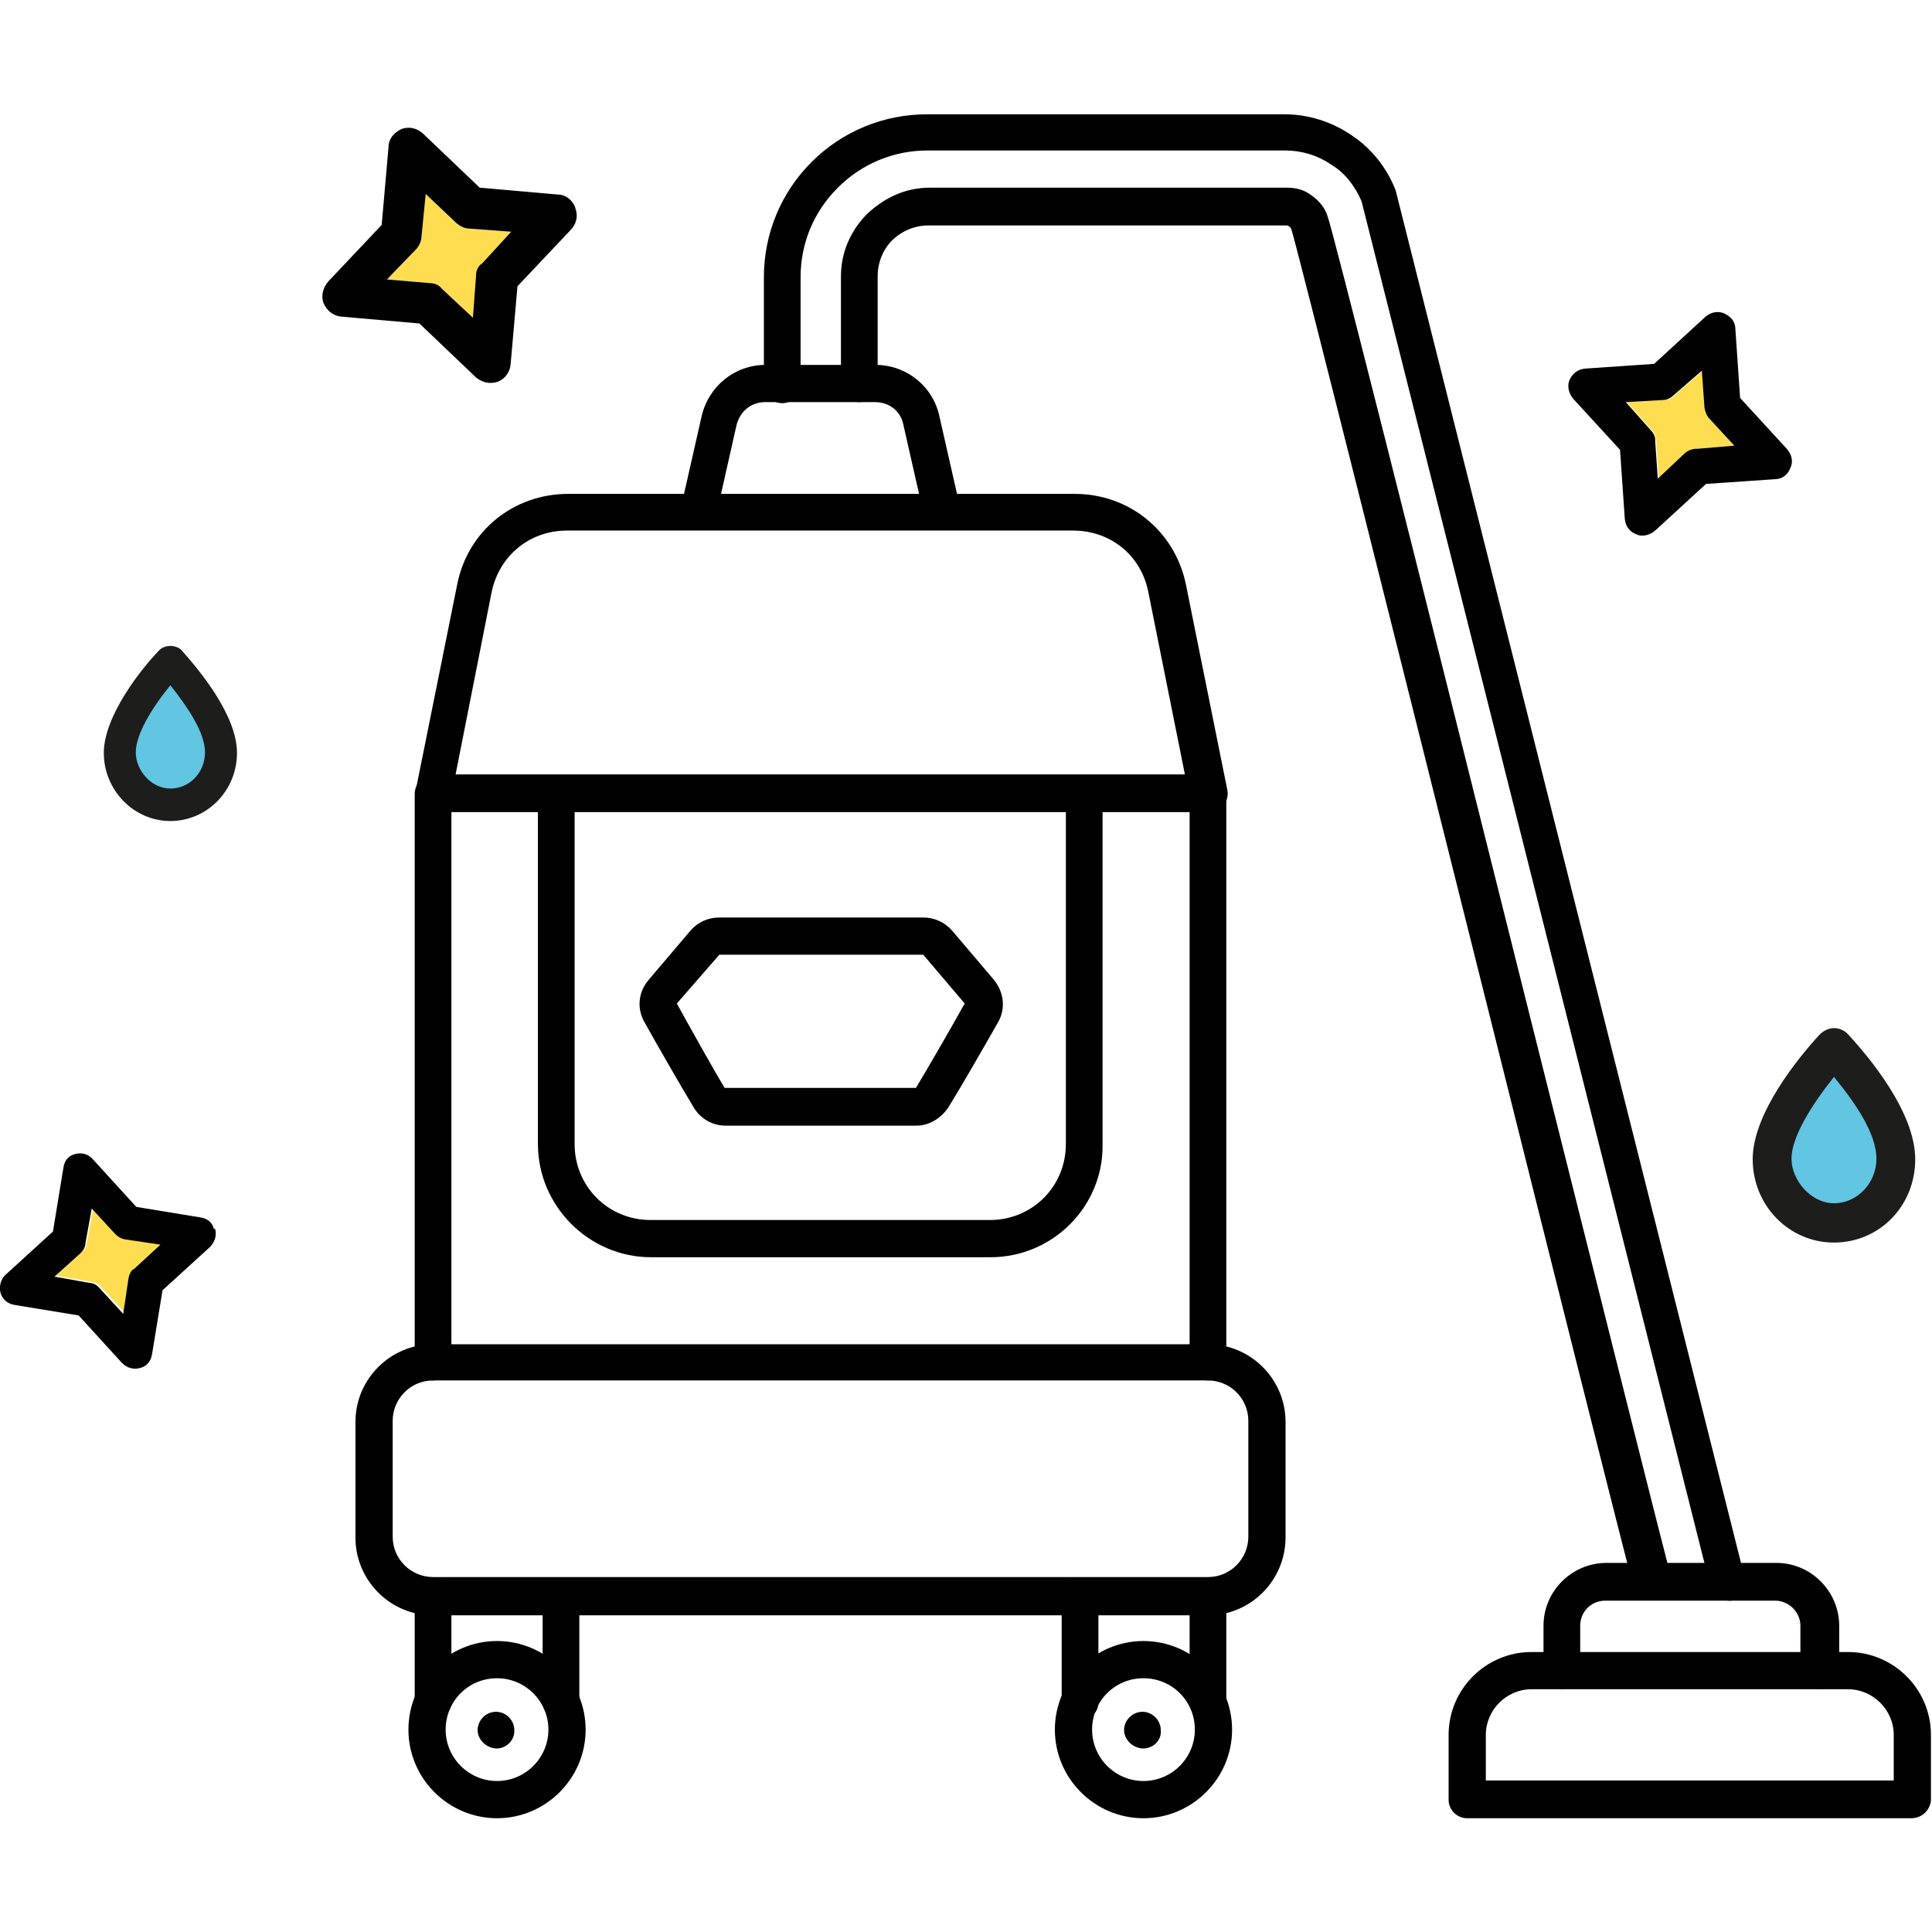
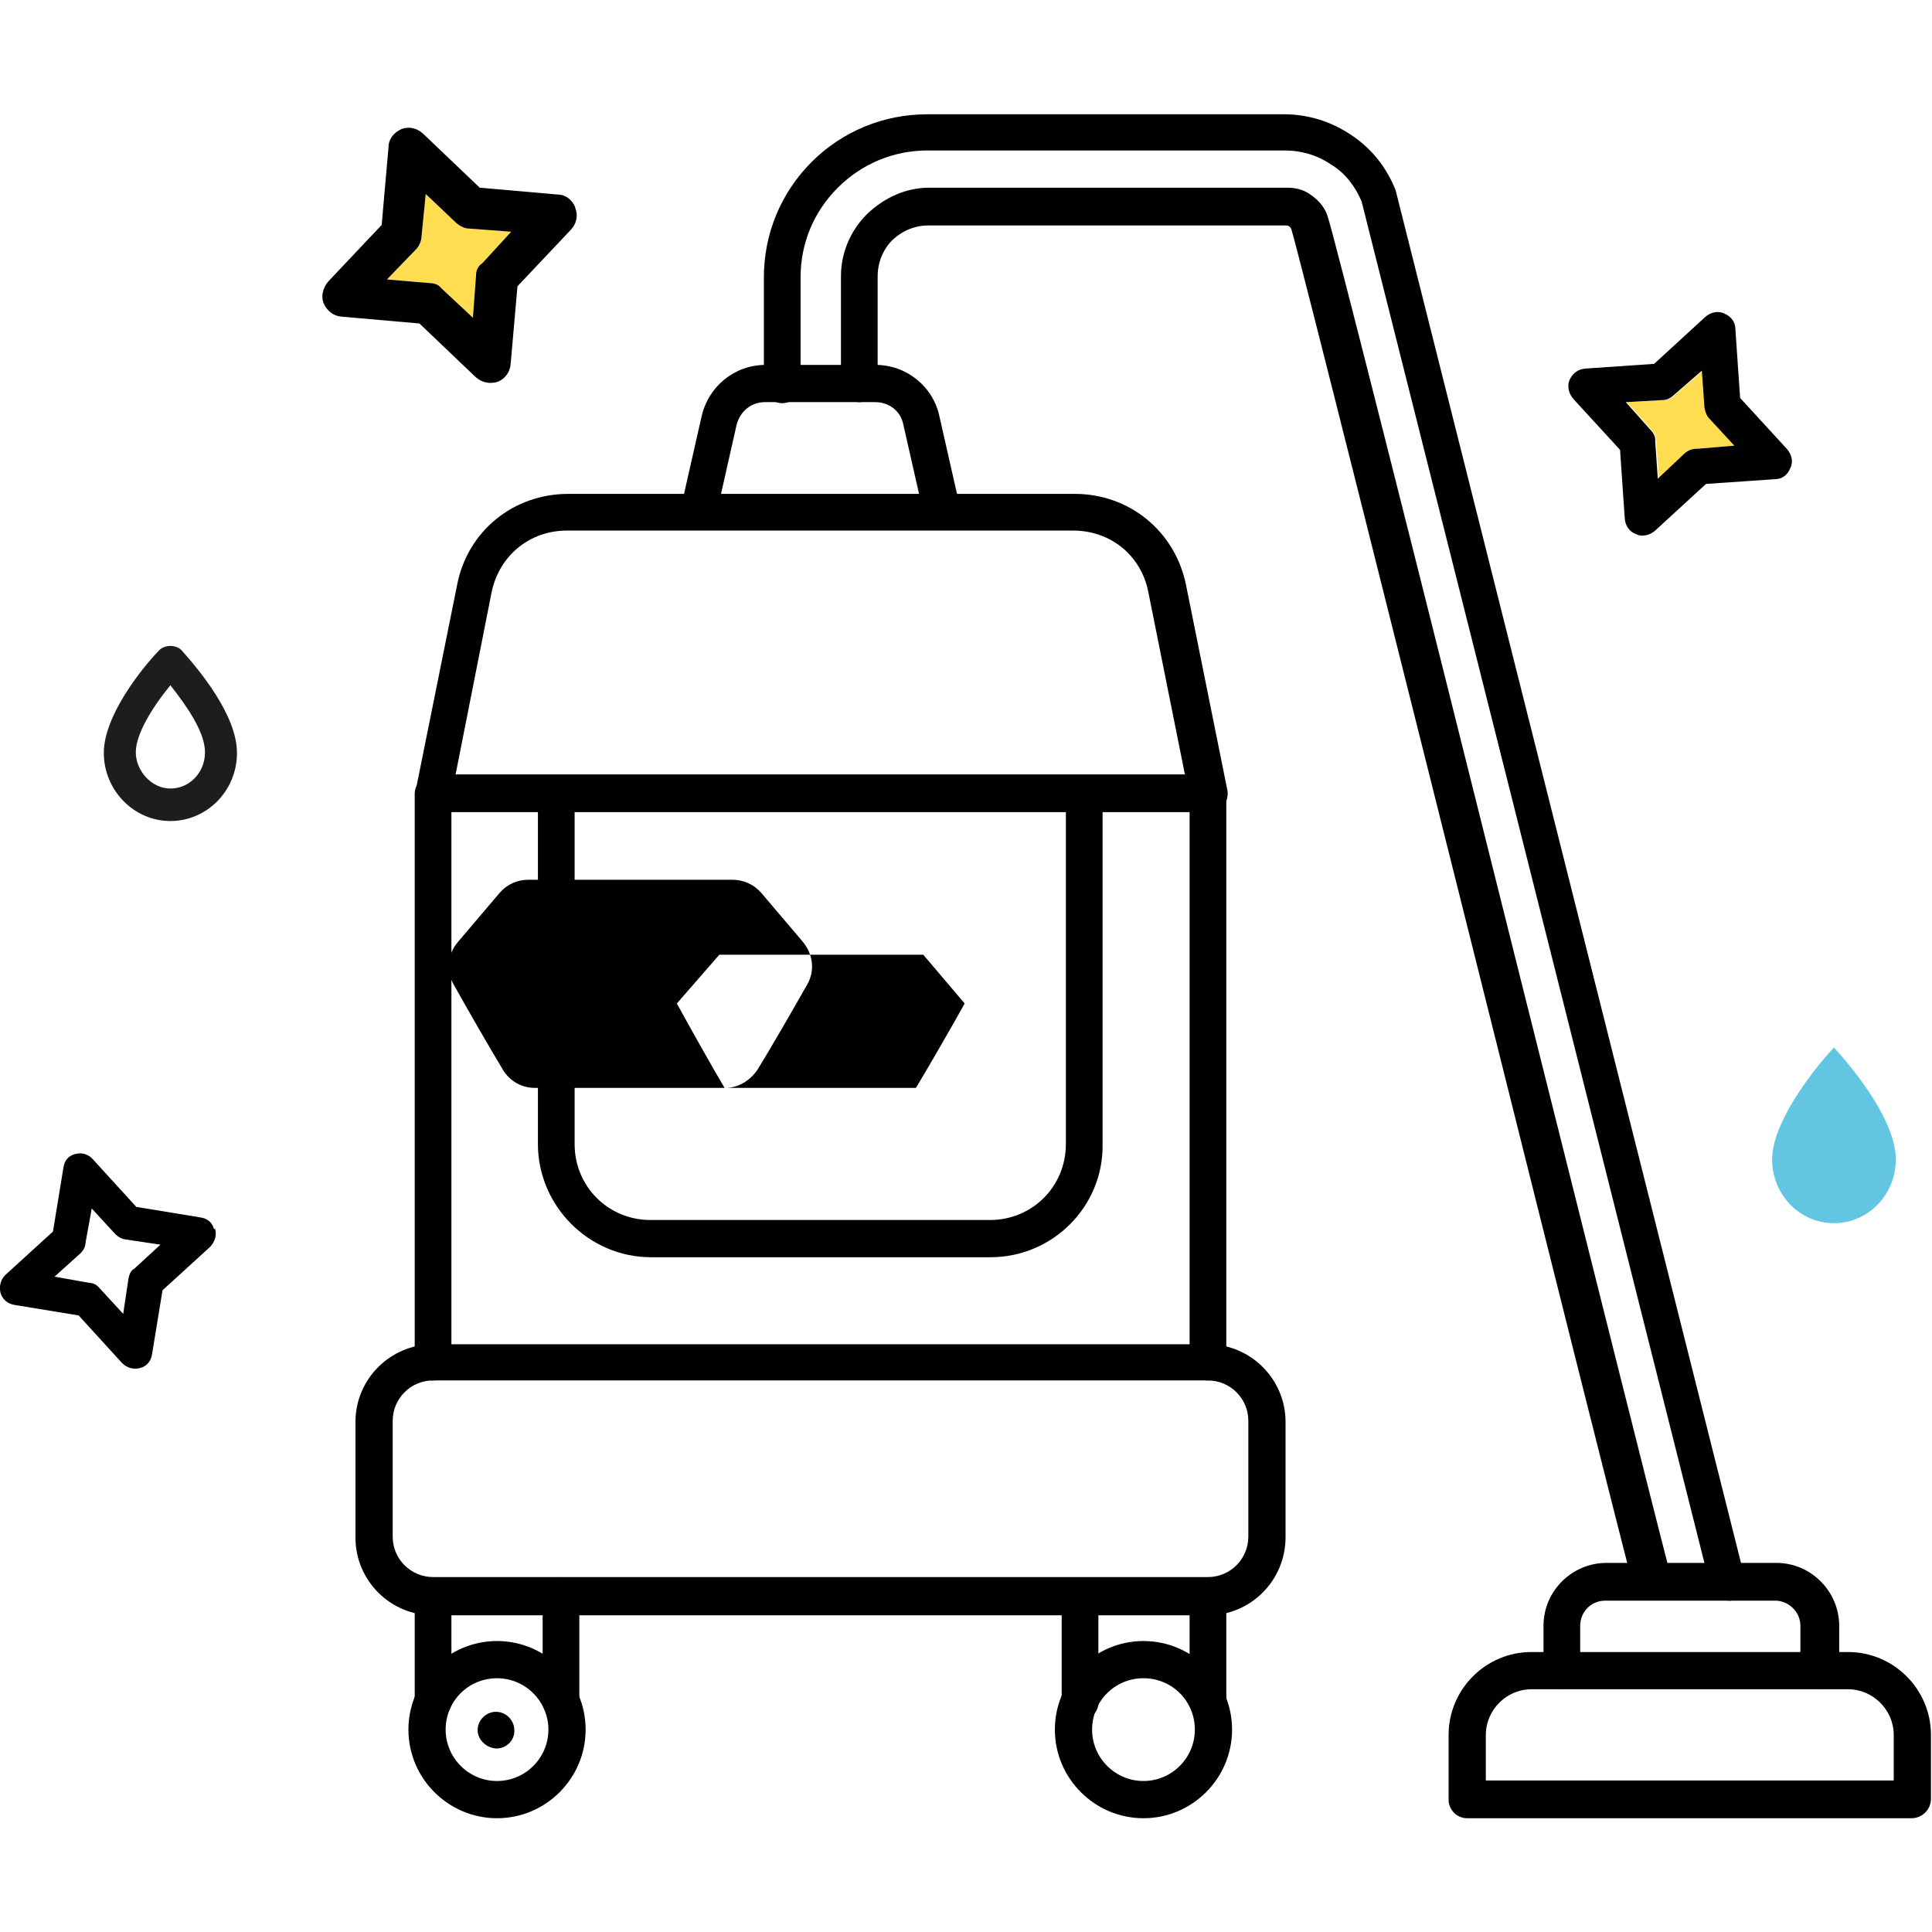
<svg xmlns="http://www.w3.org/2000/svg" viewBox="0 0 368.5 368.5">
  <defs>
    <style>      .cls-1 {        fill: #010101;      }      .cls-2 {        fill: #62c5e2;      }      .cls-3 {        fill: #1d1d1b;      }      .cls-4 {        fill: #ffdd51;      }    </style>
  </defs>
  <g>
    <g id="Warstwa_1">
      <g id="Layer_1">
        <path class="cls-2" d="M361.6,221.1c0,6.7-5.2,12.2-11.8,12.2s-11.8-5.5-11.8-12.2,7.3-16.5,11.8-21.3c4.4,4.8,11.8,14.3,11.8,21.3Z" />
-         <path class="cls-3" d="M349.8,237c-8.6,0-15.5-7.1-15.5-15.9s8.9-19.6,12.8-23.8c.7-.7,1.7-1.2,2.7-1.2h0c1,0,2,.4,2.7,1.2,3.9,4.2,12.8,14.8,12.8,23.8s-6.9,15.9-15.5,15.9h0ZM349.8,205.4c-4.3,5.4-8.1,11.5-8.1,15.6s3.7,8.5,8.1,8.5,8.1-3.8,8.1-8.5-3.9-10.5-8.1-15.6Z" />
-         <path class="cls-2" d="M42.2,143.5c0,5.5-4.3,10-9.7,10s-9.7-4.5-9.7-10,6.1-13.5,9.7-17.5c3.7,4,9.7,11.6,9.7,17.5Z" />
        <path class="cls-3" d="M32.5,156.6c-7,0-12.7-5.9-12.7-13s7.3-16.2,10.5-19.5c.5-.6,1.4-.9,2.2-.9h0c.8,0,1.7.3,2.2.9,3.1,3.5,10.5,12.2,10.5,19.5s-5.8,13-12.7,13h0ZM32.5,130.7c-3.6,4.4-6.6,9.4-6.6,12.8s2.9,6.9,6.6,6.9,6.6-3.1,6.6-6.9-3.3-8.6-6.6-12.8Z" />
        <path class="cls-4" d="M330.8,85l-7.1.6c-.7,0-1.5.3-2.1.8l-5.2,4.9-.5-7.2c0-.7-.3-1.5-.8-2l-4.8-5.4,7.1-.4c.8,0,1.6-.4,2-.9l5.4-4.7.5,7c0,.8.4,1.6.9,2.1l4.8,5.2h-.1Z" />
        <path class="cls-1" d="M340.8,85.6c.9,1,1.3,2.4.7,3.6-.5,1.4-1.6,2.2-3,2.2l-13.1.9-9.7,8.9c-.9.8-2.4,1.3-3.6.7-1.4-.5-2.1-1.7-2.2-3l-.9-13.1-8.9-9.7c-.8-.9-1.3-2.4-.7-3.7s1.7-2,3-2.1l13.1-.9,9.7-8.9c1-.9,2.4-1.3,3.7-.7s2.1,1.6,2.1,3l.9,13.1,8.9,9.7h0ZM323.7,85.6l7.1-.6-4.8-5.2c-.5-.5-.8-1.4-.9-2.1l-.5-7-5.4,4.7c-.5.5-1.3.9-2,.9l-7.1.4,4.8,5.4c.5.5.9,1.3.8,2l.5,7.2,5.2-4.9c.6-.5,1.4-.8,2.1-.8h.1Z" />
        <path class="cls-4" d="M97.5,44.2l-5.5,6c-.6.5-1,1.4-1.2,2.3l-.6,8.1-6-5.6c-.5-.6-1.4-1-2.2-1l-8.2-.7,5.7-5.9c.6-.6,1-1.6.9-2.3l.8-8.1,5.9,5.6c.6.6,1.6,1,2.4,1l8,.6h-.1Z" />
        <path class="cls-1" d="M109.7,39.6c.6,1.5.3,3-.8,4.2l-10.2,10.8-1.3,14.8c-.1,1.5-1,2.8-2.4,3.4-1.5.5-3,.2-4.2-.8l-10.8-10.3-14.8-1.3c-1.5-.1-2.8-1-3.5-2.6-.5-1.4-.1-2.9.9-4.1l10.2-10.8,1.3-14.8c0-1.6,1-2.8,2.5-3.5,1.4-.5,2.9-.2,4.1.9l10.8,10.3,14.8,1.3c1.6,0,2.8,1,3.4,2.4h0ZM92,50.2l5.5-6-8-.6c-.9,0-1.8-.5-2.4-1l-5.9-5.6-.8,8.1c0,.8-.4,1.7-.9,2.3l-5.7,5.9,8.2.7c.8,0,1.7.3,2.2,1l6,5.6.6-8.1c0-.9.4-1.8,1.2-2.3h.1Z" />
-         <path class="cls-4" d="M30.7,237.3l-5,4.6c-.5.4-.8,1-.9,1.8l-1,6.7-4.6-5c-.4-.5-1.2-.9-1.8-.9l-6.7-1.2,5-4.5c.5-.5.9-1.2.9-1.9l1.2-6.6,4.5,4.9c.5.5,1,.9,1.9,1l6.7,1h-.1Z" />
        <path class="cls-1" d="M41,234.3c.4,1.3,0,2.5-.9,3.5l-9.1,8.3-2,12.2c-.2,1.3-1,2.3-2.2,2.6-1.3.4-2.6,0-3.5-.9l-8.3-9.1-12.2-2c-1.3-.2-2.3-1-2.7-2.3-.3-1.2,0-2.5.9-3.4l9.1-8.3,2-12.2c.2-1.4,1-2.3,2.3-2.6,1.2-.3,2.4,0,3.3,1l8.3,9.1,12.2,2c1.4.2,2.3,1,2.6,2.2h.2ZM25.6,242l5-4.6-6.7-1c-.7-.1-1.4-.5-1.9-1l-4.5-4.9-1.2,6.6c0,.7-.4,1.4-.9,1.9l-5,4.5,6.7,1.2c.7,0,1.4.4,1.8.9l4.6,5,1-6.7c.1-.7.4-1.4.9-1.8h.1Z" />
        <g id="Layer_x5F_1">
          <g id="_364554528">
            <path id="_364552944" class="cls-1" d="M82.6,263.3c-4.3,0-7.7,3.5-7.7,7.7v22.1c0,4.3,3.5,7.7,7.7,7.7h147.8c4.3,0,7.7-3.5,7.7-7.7v-22.1c0-4.3-3.5-7.7-7.7-7.7H82.6ZM230.4,308.1H82.6c-8.2,0-14.8-6.7-14.8-14.8v-22.1c0-8.2,6.7-14.8,14.8-14.8h147.8c8.2,0,14.8,6.7,14.8,14.8v22c0,8.3-6.7,14.9-14.8,14.9h0Z" />
            <path id="_364552992" class="cls-1" d="M82.6,263.3c-1.9,0-3.5-1.6-3.5-3.5v-108.4c0-1.9,1.6-3.5,3.5-3.5s3.5,1.6,3.5,3.5v108.4c0,1.9-1.6,3.5-3.5,3.5h0ZM230.4,263.3c-1.9,0-3.5-1.6-3.5-3.5v-108.4c0-1.9,1.6-3.5,3.5-3.5s3.5,1.6,3.5,3.5v108.4c0,1.9-1.6,3.5-3.5,3.5h0Z" />
            <path id="_364553160" class="cls-1" d="M188.9,239.8h-64.7c-11.9,0-21.6-9.8-21.6-21.6v-66.8c0-1.9,1.6-3.5,3.5-3.5s3.5,1.6,3.5,3.5v66.8c0,8.1,6.4,14.5,14.5,14.5h64.7c8.1,0,14.5-6.4,14.5-14.5v-66.8c0-1.9,1.6-3.5,3.5-3.5s3.5,1.6,3.5,3.5v66.8c.2,11.9-9.5,21.6-21.4,21.6h.2Z" />
            <path id="_364553208" class="cls-1" d="M86.9,147.7h139.1l-7-34.9c-1.4-6.9-7.2-11.6-14.3-11.6h-96.6c-7,0-12.8,4.7-14.3,11.6l-6.9,34.9h0ZM230.4,154.9H82.6c-1,0-2-.4-2.7-1.3s-.9-1.9-.6-2.9l7.9-39.2c2-10.2,10.7-17.3,21.2-17.3h96.6c10.4,0,19.1,7.1,21.2,17.3l7.9,39.2c.2,1-.1,2.1-.6,2.9-.9.8-1.9,1.3-2.9,1.3h0Z" />
            <path id="_364553376" class="cls-1" d="M133.4,101c-.2,0-.5,0-.8-.1-1.9-.4-3.1-2.4-2.7-4.2l3.9-17.2c1.3-5.8,6.3-9.9,12.2-9.9h21c5.9,0,11,4.1,12.2,9.9l3.9,17.2c.4,1.9-.8,3.9-2.7,4.2-1.9.4-3.9-.8-4.2-2.7l-3.9-17.2c-.5-2.6-2.7-4.3-5.4-4.3h-21c-2.6,0-4.7,1.7-5.4,4.3l-3.9,17.3c-.3,1.6-1.8,2.7-3.4,2.7h.2Z" />
            <path id="_364551936" class="cls-1" d="M94.8,320.1c-5.5,0-9.8,4.4-9.8,9.8s4.4,9.8,9.8,9.8,9.8-4.4,9.8-9.8-4.4-9.8-9.8-9.8ZM94.8,346.8c-9.3,0-16.9-7.6-16.9-16.9s7.6-16.9,16.9-16.9,16.9,7.6,16.9,16.9-7.6,16.9-16.9,16.9Z" />
            <path id="_364553496" class="cls-1" d="M107,328.1c-1.9,0-3.5-1.6-3.5-3.5v-20.1c0-1.9,1.6-3.5,3.5-3.5s3.5,1.6,3.5,3.5v20.1c0,1.9-1.6,3.5-3.5,3.5h0ZM82.6,328.1c-1.9,0-3.5-1.6-3.5-3.5v-20.1c0-1.9,1.6-3.5,3.5-3.5s3.5,1.6,3.5,3.5v20.1c0,1.9-1.6,3.5-3.5,3.5h0Z" />
            <path id="_364553640" class="cls-1" d="M94.8,333.5c-1.9,0-3.7-1.6-3.7-3.5s1.6-3.5,3.5-3.5h0c1.9,0,3.5,1.6,3.5,3.5.1,1.9-1.5,3.5-3.4,3.5h.1Z" />
            <path id="_364553904" class="cls-1" d="M218.1,320.1c-5.5,0-9.8,4.4-9.8,9.8s4.4,9.8,9.8,9.8,9.8-4.4,9.8-9.8-4.3-9.8-9.8-9.8h0ZM218.1,346.8c-9.3,0-16.9-7.6-16.9-16.9s7.6-16.9,16.9-16.9,16.9,7.6,16.9,16.9-7.6,16.9-16.9,16.9h0Z" />
            <path id="_364553952" class="cls-1" d="M230.4,328.1c-1.9,0-3.5-1.6-3.5-3.5v-20.1c0-1.9,1.6-3.5,3.5-3.5s3.5,1.6,3.5,3.5v20.1c0,1.9-1.6,3.5-3.5,3.5h0ZM206,328.1c-1.9,0-3.5-1.6-3.5-3.5v-20.1c0-1.9,1.6-3.5,3.5-3.5s3.5,1.6,3.5,3.5v20.1c.1,1.9-1.5,3.5-3.5,3.5h0Z" />
-             <path id="_364554120" class="cls-1" d="M218.1,333.5c-1.9,0-3.7-1.6-3.7-3.5s1.6-3.5,3.5-3.5h0c1.9,0,3.5,1.6,3.5,3.5.2,1.9-1.4,3.5-3.4,3.5h.1Z" />
            <path id="_364554168" class="cls-1" d="M314.9,305.2c-1.6,0-3-1-3.4-2.7-4-15.4-15.3-60.5-27.3-108.5-16.3-65.1-36.6-146.2-37.9-150.3-.1-.2-.2-.4-.4-.5-.1-.1-.3-.2-.6-.2h-68.2c-2.6,0-5,1-6.9,2.8-1.8,1.8-2.8,4.3-2.8,6.9v20.5c0,1.9-1.6,3.5-3.5,3.5s-3.5-1.6-3.5-3.5v-20.5c0-4.5,1.8-8.7,5-11.9,3.3-3.1,7.3-5,11.9-5h68.2c1.7,0,3.3.4,4.7,1.5,1.4,1,2.5,2.3,3,3.9.9,2.3,15.1,58.5,38.2,151,12,47.8,23.3,93.1,27.3,108.5.4,1.9-.7,3.9-2.6,4.3-.3.2-.7.2-1,.2h-.2ZM329.6,305.2c-1.6,0-3-1-3.4-2.7L259.7,38.4c-1.2-2.8-3.1-5.4-5.8-7-2.6-1.8-5.7-2.7-8.8-2.7h-68.2c-6.4,0-12.5,2.5-17.1,7.1s-7.1,10.6-7.1,17.1v20.5c0,1.9-1.6,3.5-3.5,3.5s-3.5-1.6-3.5-3.5v-20.5c0-8.4,3.3-16.2,9.1-22,5.9-5.9,13.8-9.1,22-9.1h68.2c4.5,0,9,1.4,12.8,4,3.9,2.6,6.7,6.2,8.4,10.5,0,.1.1.3.1.4l66.5,264.3c.4,1.9-.7,3.9-2.6,4.3h-.8.1Z" />
            <path id="_364554336" class="cls-1" d="M346.9,322.1c-1.9,0-3.5-1.6-3.5-3.5v-8.5c0-2.7-2.3-4.8-4.8-4.8h-32.4c-2.7,0-4.8,2.1-4.8,4.8v8.5c0,1.9-1.6,3.5-3.5,3.5s-3.5-1.6-3.5-3.5v-8.5c0-6.7,5.5-12,12-12h32.4c6.7,0,12,5.5,12,12v8.5c-.2,1.9-1.8,3.5-3.8,3.5h-.1Z" />
            <path id="_364554384" class="cls-1" d="M283.3,339.6h77.9v-8.7c0-4.8-4-8.7-8.7-8.7h-60.4c-4.8,0-8.7,4-8.7,8.7v8.7h0ZM364.8,346.8h-85c-1.9,0-3.5-1.6-3.5-3.5v-12.4c0-8.7,7.1-15.8,15.8-15.8h60.4c8.7,0,15.8,7.1,15.8,15.8v12.4c-.1,1.9-1.7,3.5-3.7,3.5h0Z" />
-             <path id="_364554456" class="cls-1" d="M138.3,207.5h36.4c2.3-3.8,6.8-11.6,9.3-16.1l-7.9-9.3h-38.9l-8.1,9.3c2.4,4.4,6.9,12.4,9.1,16.1h0ZM174.7,214.7h-36.3c-2.5,0-4.8-1.3-6.1-3.5h0c-2.3-3.8-6.8-11.6-9.3-16.1-1.6-2.7-1.3-5.9.8-8.3l7.9-9.3c1.4-1.6,3.3-2.5,5.5-2.5h38.9c2.1,0,4.1.9,5.5,2.5l7.9,9.3c2,2.4,2.4,5.6.8,8.3-2.5,4.4-7.1,12.4-9.4,16.1-1.4,2.1-3.7,3.5-6.1,3.5h0Z" />
+             <path id="_364554456" class="cls-1" d="M138.3,207.5h36.4c2.3-3.8,6.8-11.6,9.3-16.1l-7.9-9.3h-38.9l-8.1,9.3c2.4,4.4,6.9,12.4,9.1,16.1h0Zh-36.3c-2.5,0-4.8-1.3-6.1-3.5h0c-2.3-3.8-6.8-11.6-9.3-16.1-1.6-2.7-1.3-5.9.8-8.3l7.9-9.3c1.4-1.6,3.3-2.5,5.5-2.5h38.9c2.1,0,4.1.9,5.5,2.5l7.9,9.3c2,2.4,2.4,5.6.8,8.3-2.5,4.4-7.1,12.4-9.4,16.1-1.4,2.1-3.7,3.5-6.1,3.5h0Z" />
          </g>
        </g>
      </g>
    </g>
  </g>
</svg>